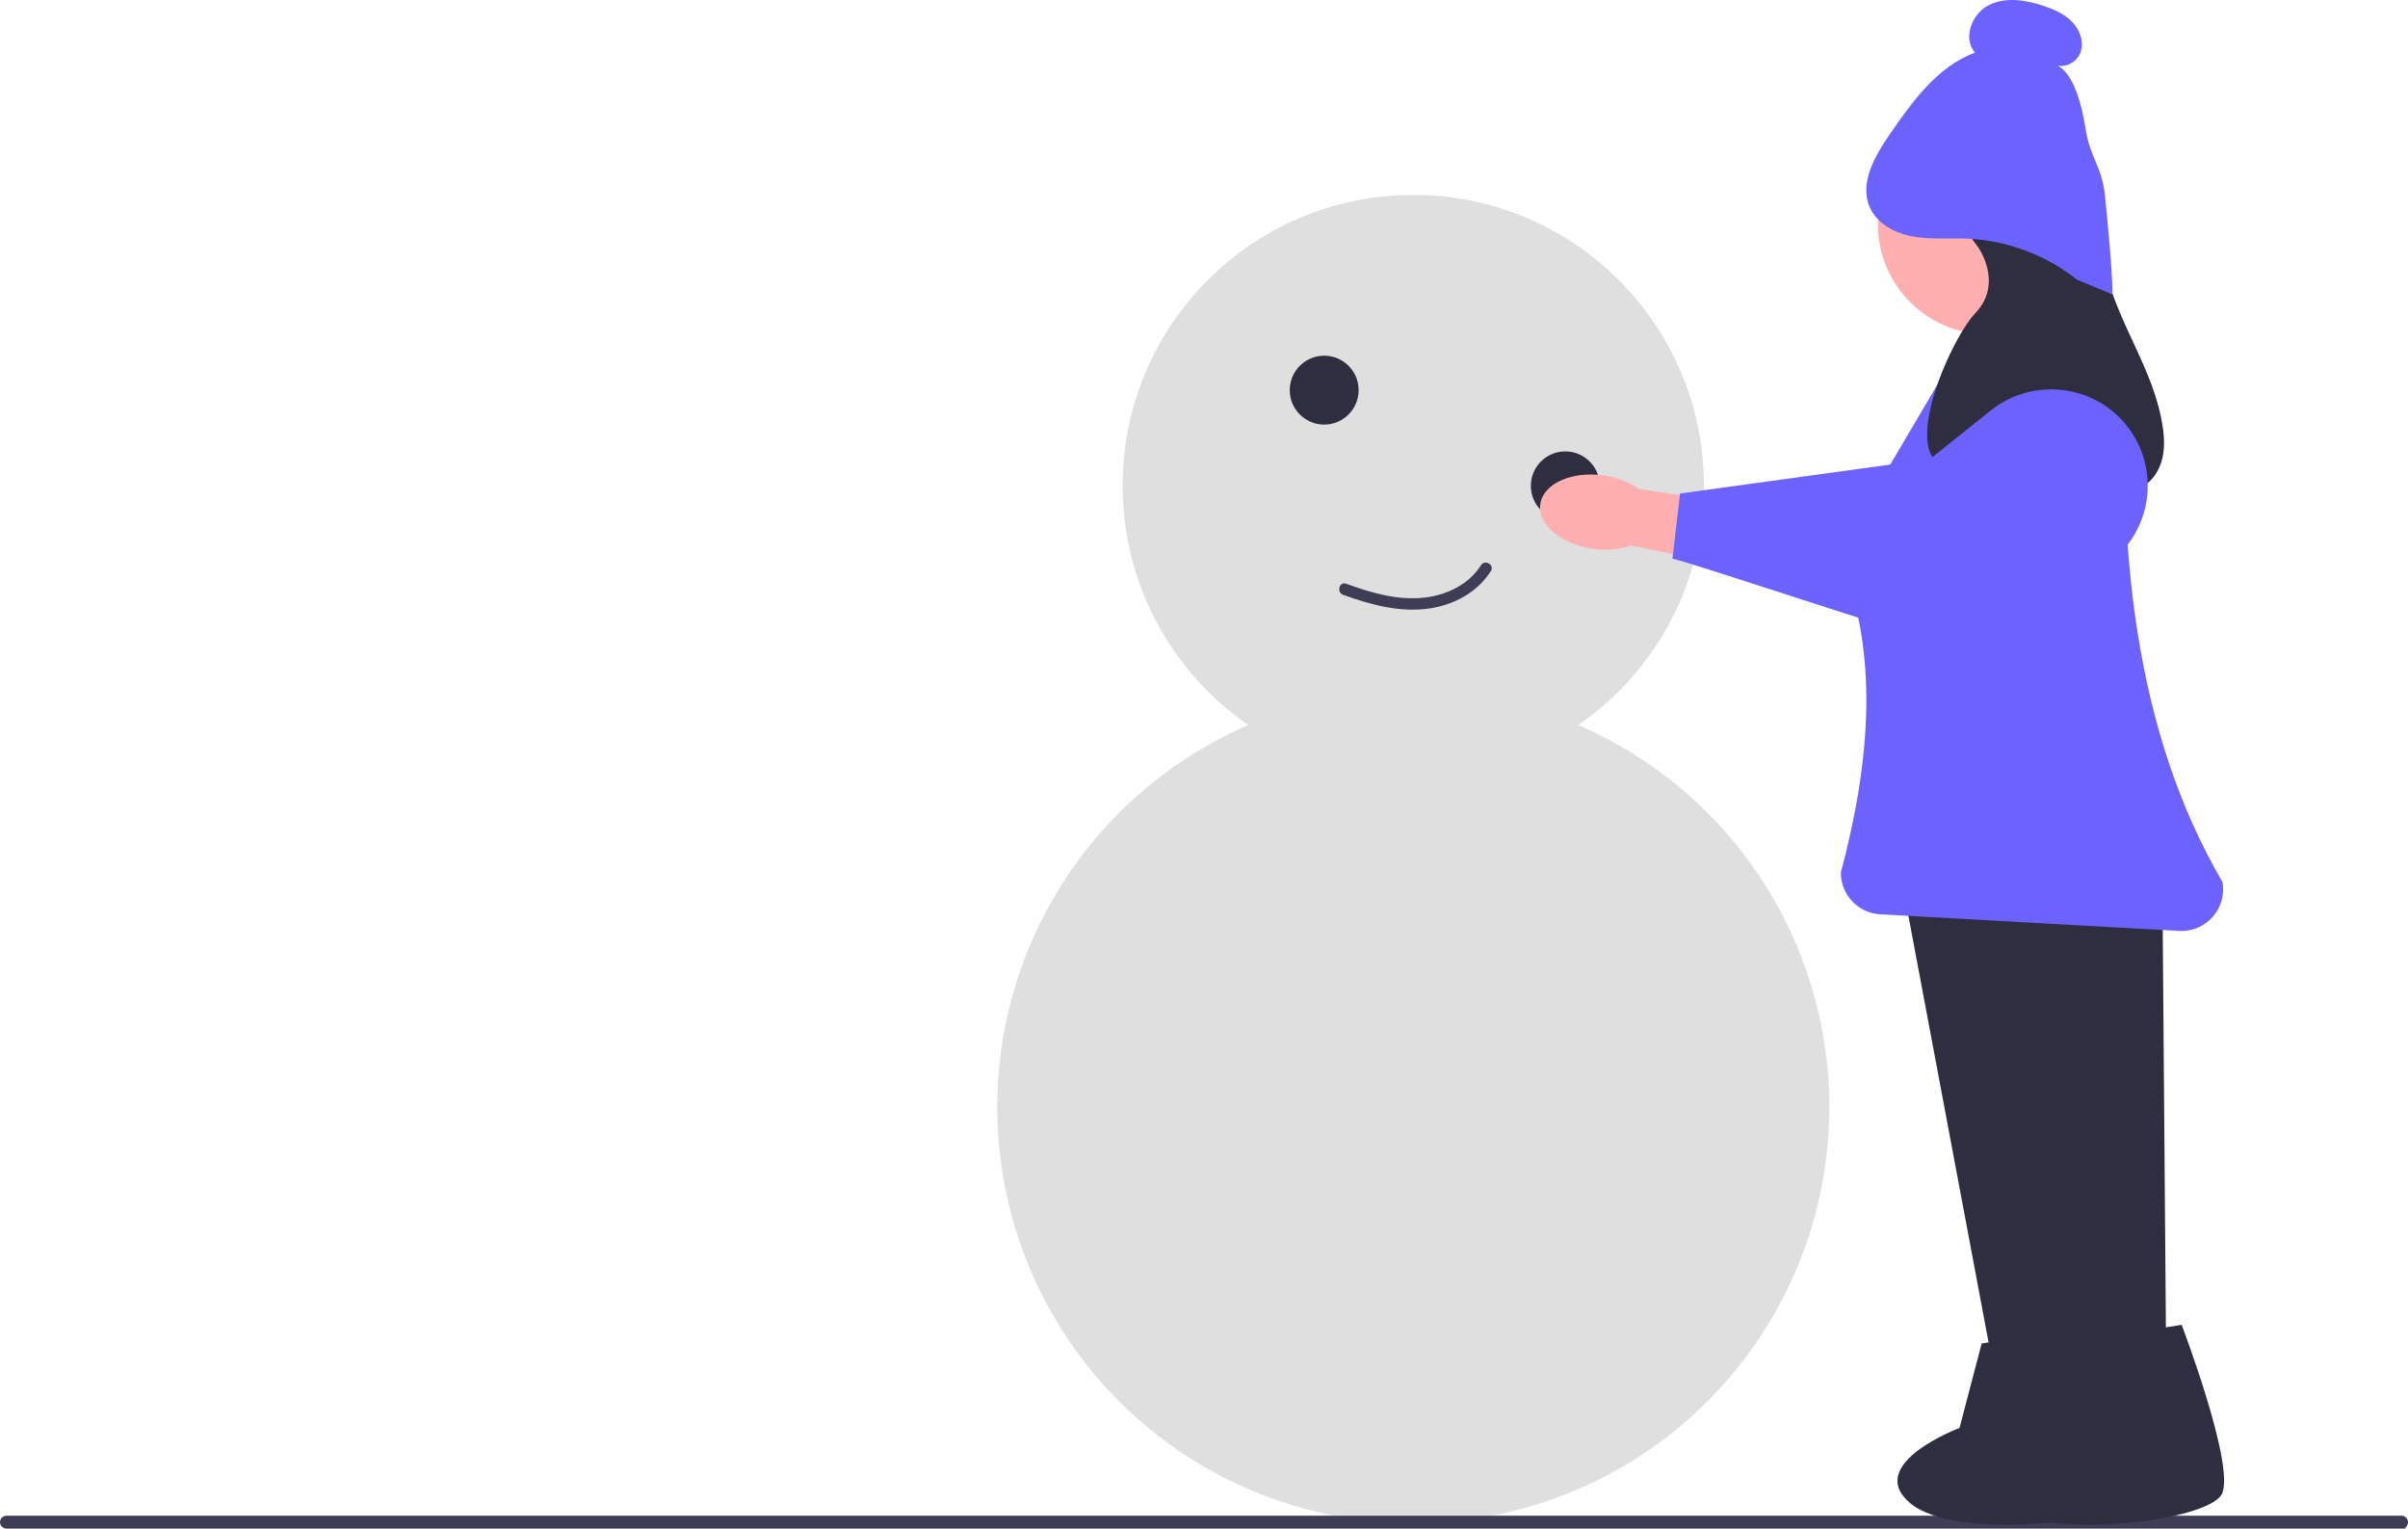
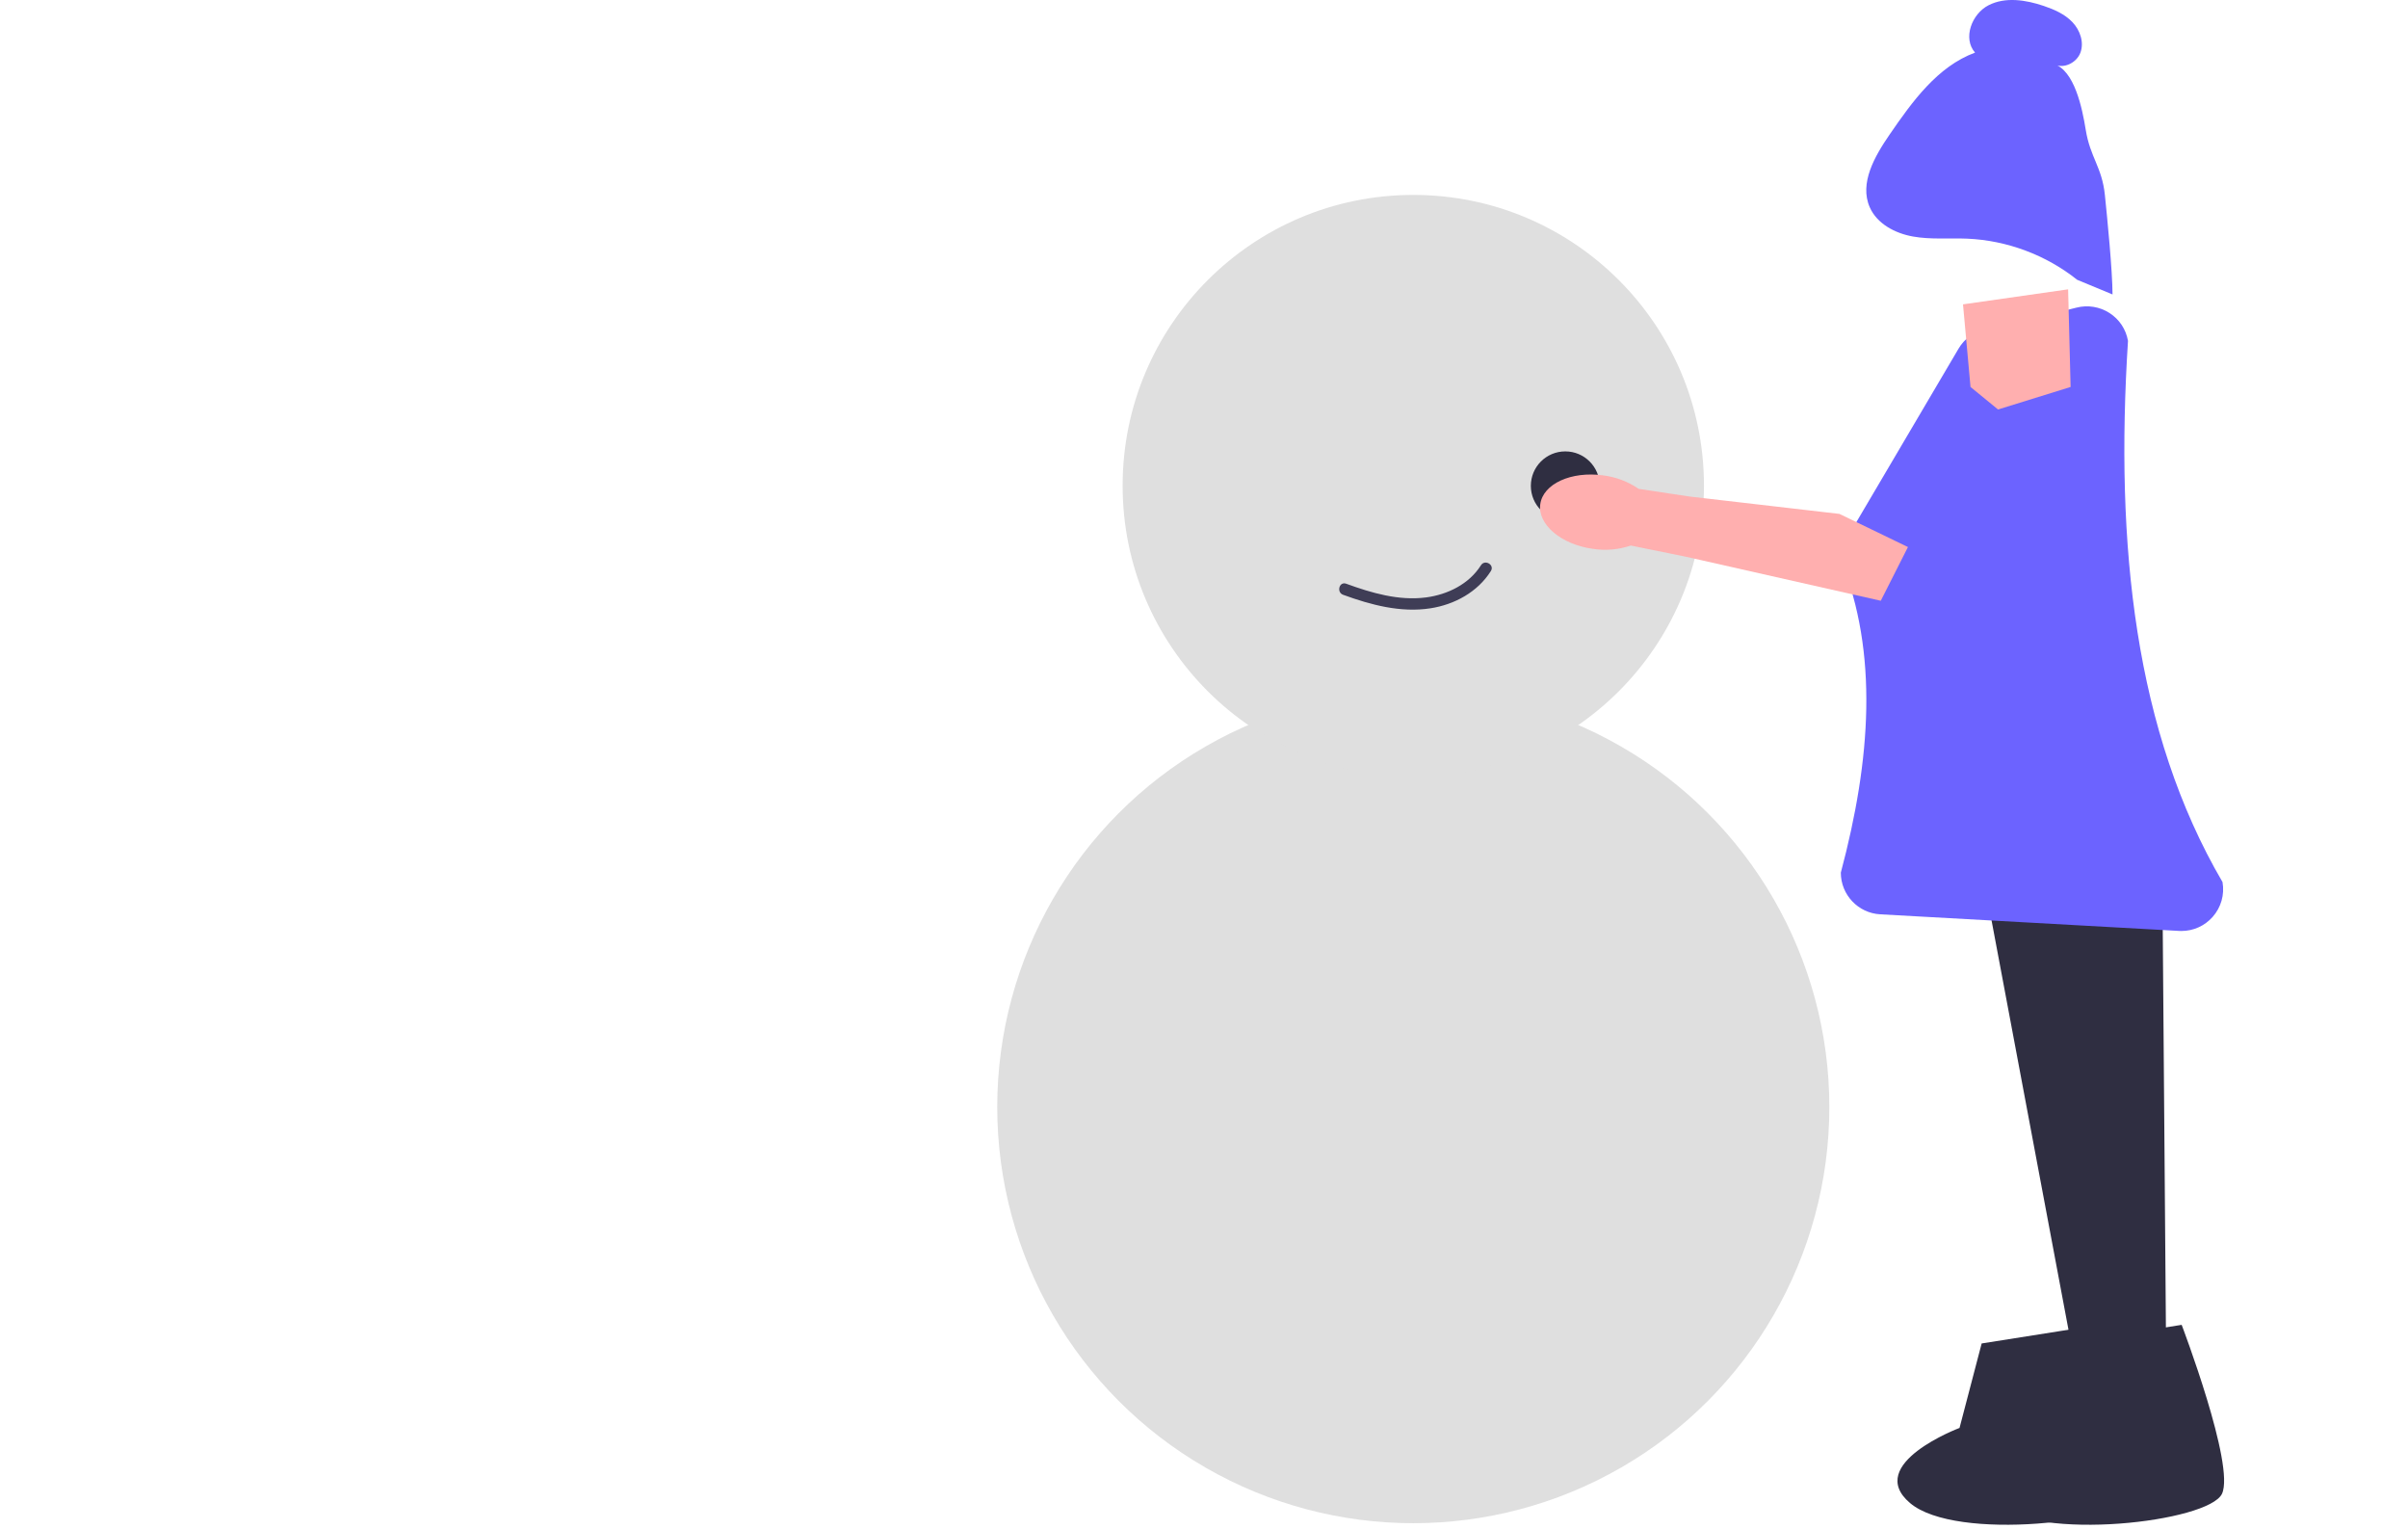
<svg xmlns="http://www.w3.org/2000/svg" width="629.232" height="399.332" viewBox="0 0 629.232 399.332">
  <circle cx="369.306" cy="289.205" r="108.717" fill="#dfdfdf" />
  <circle cx="369.306" cy="126.875" r="75.953" fill="#dfdfdf" />
-   <path d="m.022,397.927c.13.828.902,1.406,1.74,1.406h626.621c1.65-1.508.636-3.367-.834-3.367H1.684c-1.025,0-1.828.903-1.662,1.962Z" fill="#3f3d56" />
-   <polygon points="495.523 222.422 520.523 355.422 544.523 353.422 543.523 227.422 495.523 222.422" fill="#2f2e41" />
  <path d="m548.588,346.105l-30.763,4.86-5.782,22.068s-24.978,9.4-12.943,19.614c12.036,10.214,56.498,4.933,60.014-2.394s-10.526-44.149-10.526-44.149Z" fill="#2f2e41" />
  <polygon points="517.023 222.422 542.023 355.422 566.023 353.422 565.023 227.422 517.023 222.422" fill="#2f2e41" />
  <path d="m570.088,346.105l-30.763,4.86-5.782,22.068s-24.978,9.4-12.943,19.614c12.036,10.214,56.498,4.933,60.014-2.394s-10.526-44.149-10.526-44.149Z" fill="#2f2e41" />
  <path d="m570.027,243.212c-.205,0-.41-.006-.616-.018l-78.085-4.338c-5.777-.321-10.302-5.104-10.302-10.891,7.903-29.629,9.829-57.447,0-81.706,0-1.946.522-3.86,1.51-5.537l29.256-49.647c1.529-2.595,4.09-4.457,7.026-5.108,5.48-1.217,15.856-3.562,23.772-5.597h0c2.945-.758,6.097-.246,8.648,1.4,2.583,1.667,4.297,4.254,4.826,7.283-3.414,53.456,1.802,102.222,24.698,141.373.576,3.296-.369,6.622-2.592,9.123-2.086,2.348-5.025,3.662-8.141,3.662Z" fill="#6c63ff" />
  <g>
    <polygon points="540.418 75.586 541.072 101.09 522.106 106.976 514.913 101.09 512.951 79.509 540.418 75.586" fill="#ffafaf" />
-     <circle cx="519.491" cy="58.582" r="28.775" fill="#ffafaf" />
-     <path d="m495.294,43.541s4.393-9.092,6.747-2.378c2.354,6.714,14.912,23.498,14.912,23.498,0,0,6.671,9.324-.785,17.157-7.456,7.833-23.545,45.876-1.177,39.536,22.368-6.341,33.748,8.579,33.748,8.579,0,0,19.228,1.492,16.481-17.903-2.747-19.395-16.874-32.076-16.874-55.574,0-23.498-13.342-33.568-21.19-32.449-7.848,1.119-36.571,1.26-31.862,19.535Z" fill="#2f2e41" />
+     <path d="m495.294,43.541s4.393-9.092,6.747-2.378Z" fill="#2f2e41" />
  </g>
  <path d="m542.78,73.091c-8.13-6.482-18.349-10.301-28.738-10.742-4.73-.2-9.514.276-14.174-.56-4.66-.835-9.383-3.315-11.288-7.649-2.762-6.286,1.291-13.315,5.181-18.972,5.944-8.645,12.499-17.78,22.337-21.424-3.272-3.71-.874-10.119,3.53-12.372,4.404-2.252,9.751-1.401,14.438.183,2.744.927,5.489,2.139,7.484,4.238,1.995,2.099,3.094,5.261,2.079,7.974-1.014,2.713-4.549,4.403-7.036,2.919,5.476,1.59,7.521,11.606,8.429,17.236,1.162,7.203,4.253,9.743,5,17,.641,6.231,1.976,19.736,2,26" fill="#6c63ff" />
-   <circle cx="346.023" cy="101.922" r="9" fill="#2f2e41" />
  <circle cx="409.023" cy="126.922" r="9" fill="#2f2e41" />
  <g>
    <path d="m418.905,124.187c3.336.415,6.524,1.622,9.298,3.521l13.24,1.999,39.219,4.544,17.9,8.657-7.098,14.035-50.78-11.473-14.528-2.951c-3.186,1.077-6.583,1.375-9.907.868-8.333-1.15-14.493-6.382-13.76-11.684.733-5.303,8.081-8.667,16.417-7.516Z" fill="#ffafaf" />
-     <path d="m497.523,164.922c-2.001,0-54.456-17.565-60.5-19h0l2-17,65.321-8.997,15.908-12.727c10.666-8.532,26.438-6.923,35.159,3.588h0c5.378,6.481,7.164,15.174,4.777,23.25-2.387,8.078-8.612,14.402-16.65,16.92-44.617,13.966-45.669,13.966-46.015,13.966Z" fill="#6c63ff" />
  </g>
  <path d="m350.971,155.384c7.261,2.649,15.028,4.731,22.805,3.533,6.313-.973,12.34-4.25,15.799-9.731,1.033-1.638-1.562-3.145-2.59-1.514-3.104,4.92-8.707,7.664-14.355,8.402-7.112.929-14.249-1.17-20.86-3.583-1.817-.663-2.6,2.235-.798,2.893h0Z" fill="#3f3d56" />
</svg>